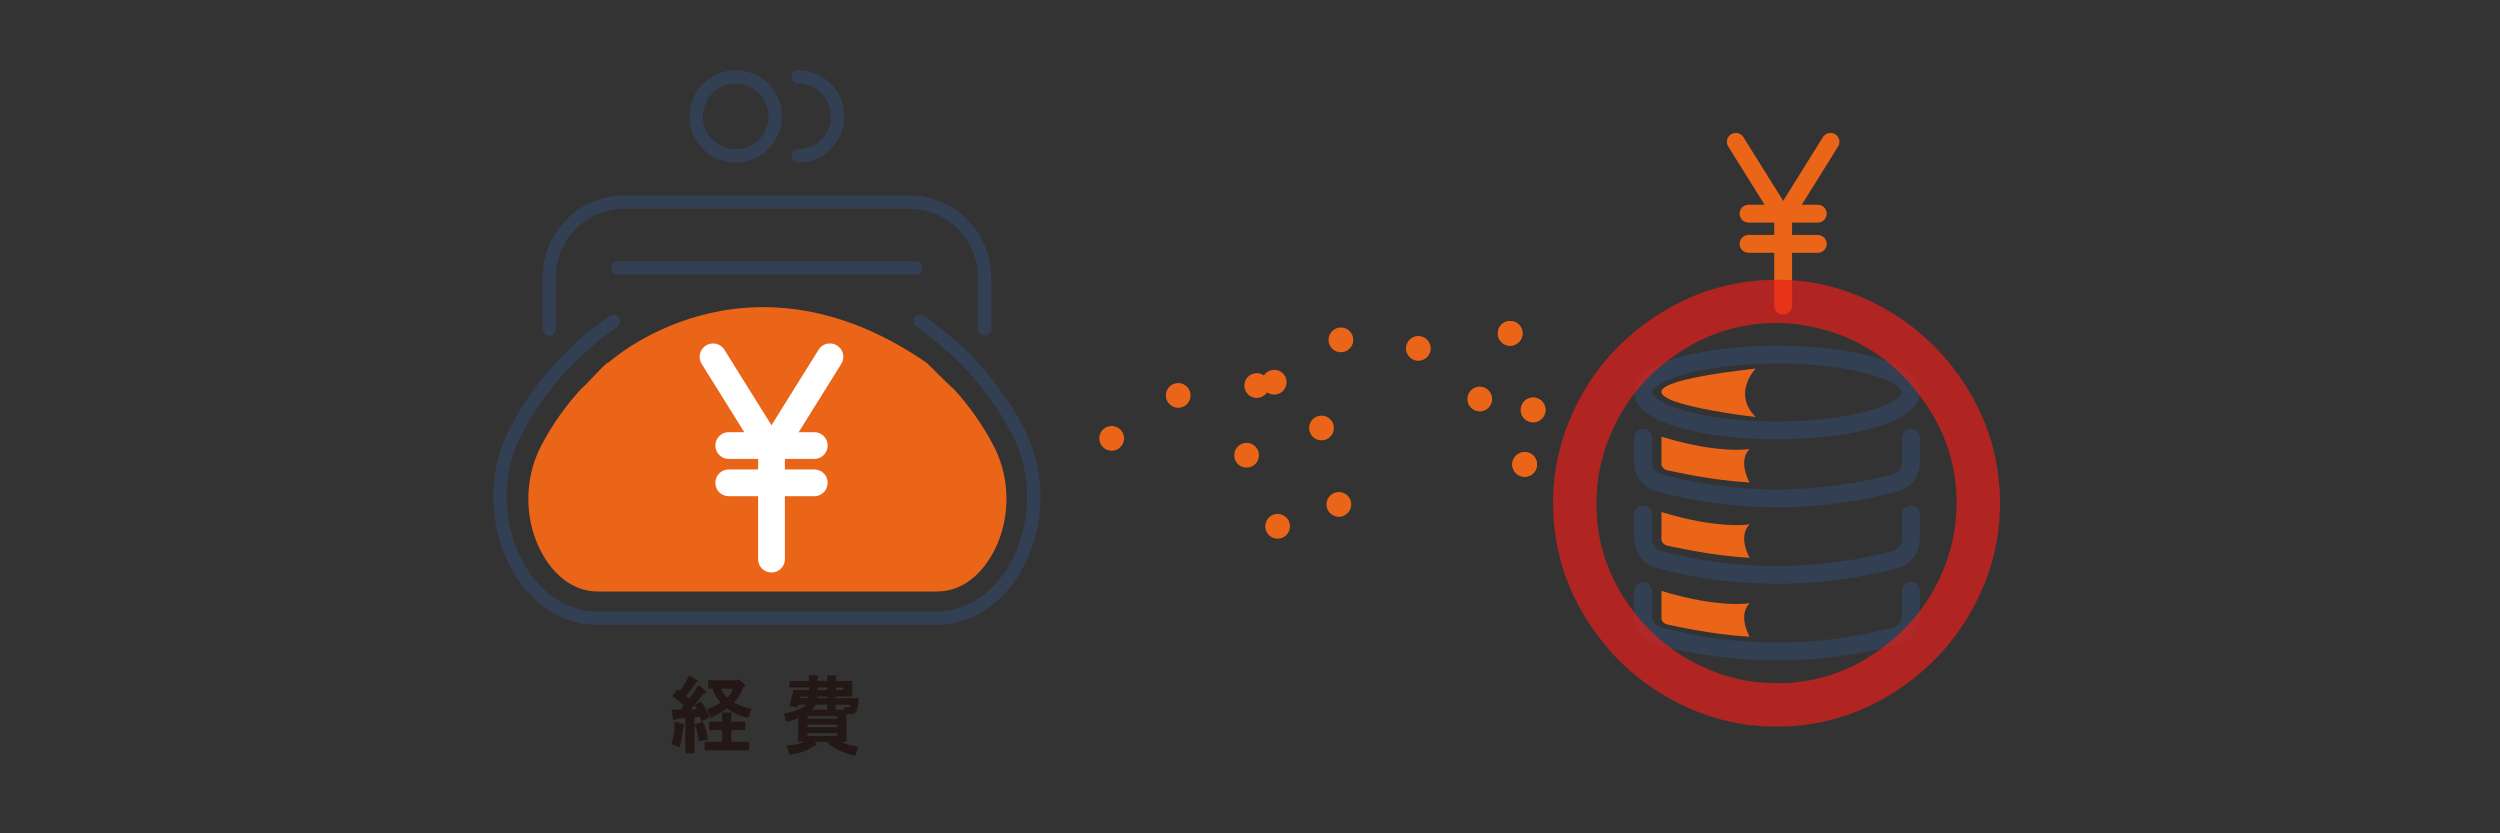
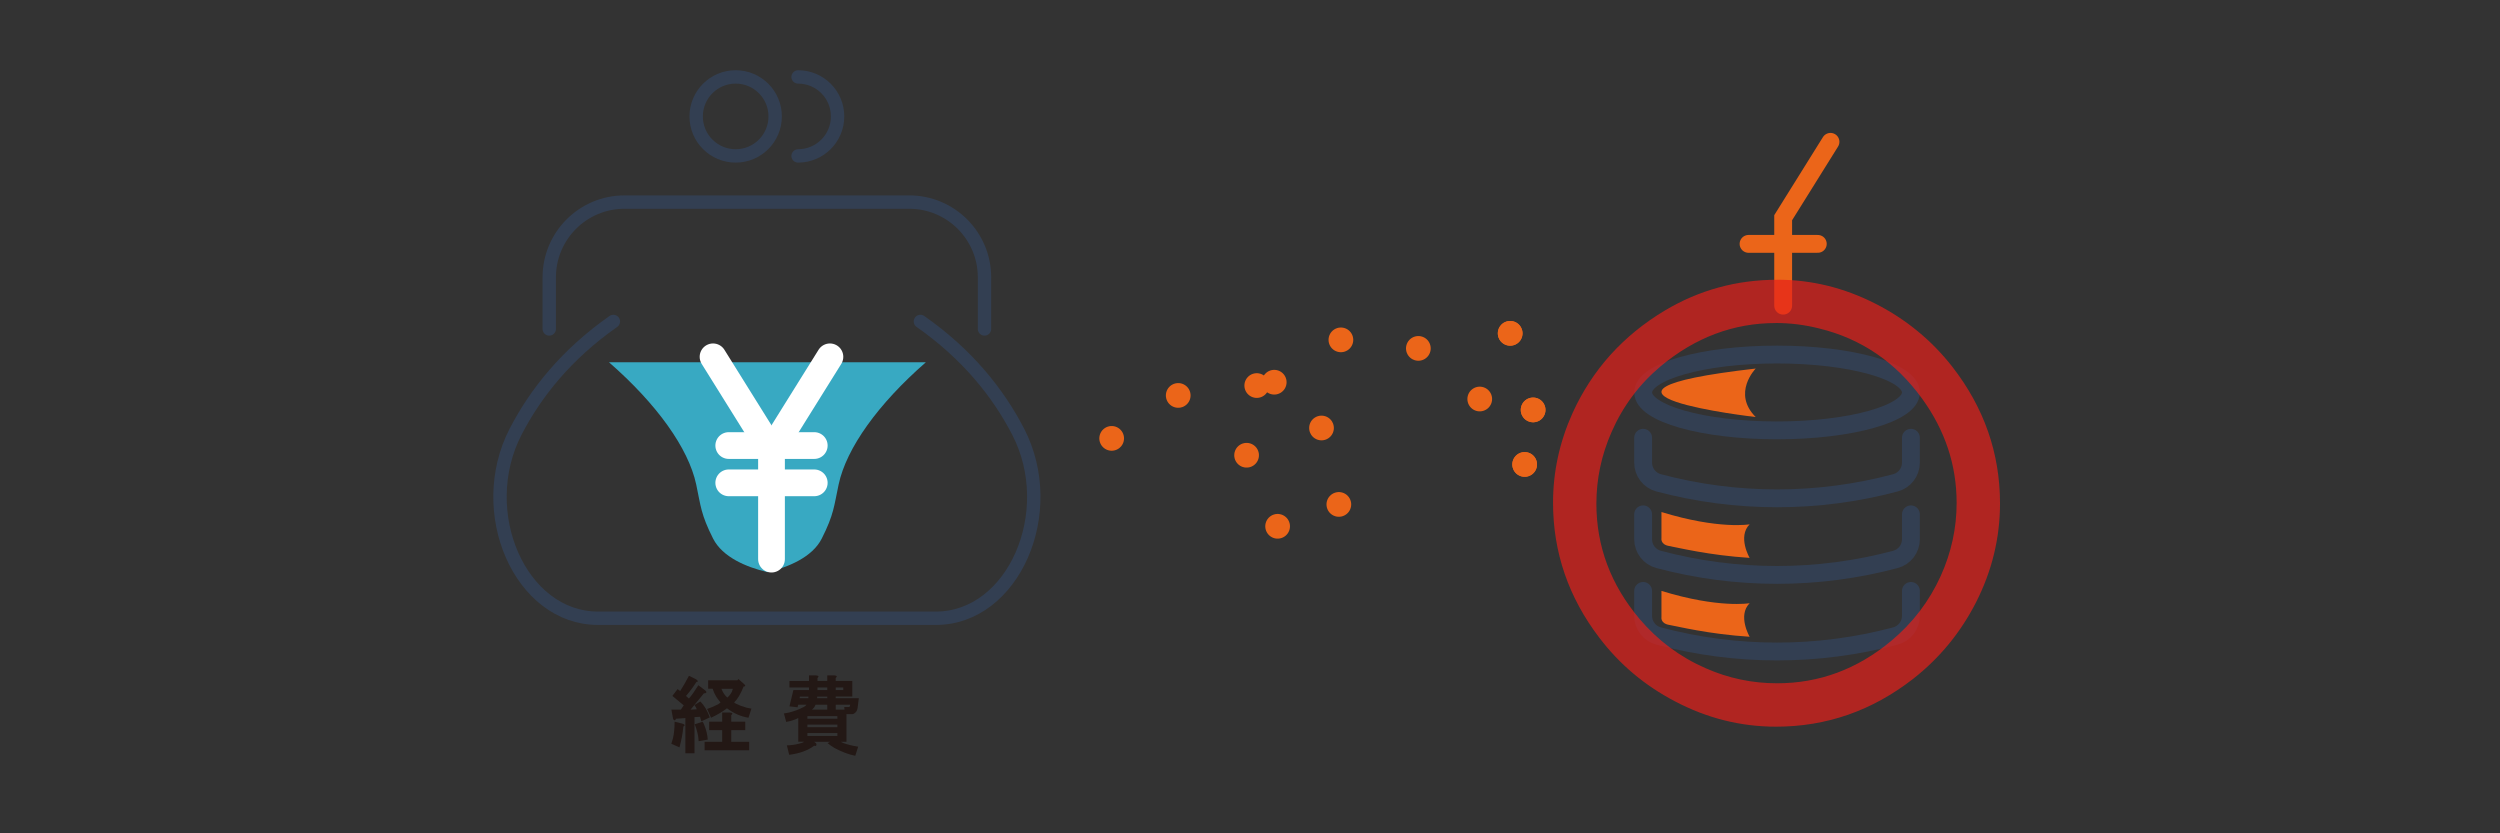
<svg xmlns="http://www.w3.org/2000/svg" id="_レイヤー_1" viewBox="0 0 600 200">
  <rect x="0" y="0" width="600" height="200" fill="#333333" stroke="none" />
  <defs>
    <style>.cls-1{opacity:.7;}.cls-2{stroke-width:3.21px;}.cls-2,.cls-3,.cls-4,.cls-5,.cls-6{fill:none;stroke-linecap:round;}.cls-2,.cls-3,.cls-5{stroke-linejoin:round;}.cls-2,.cls-5{stroke:#333f52;}.cls-7{fill:#38a9c2;}.cls-3{stroke-dasharray:0 0 0 0 0 9.6 0 9.6;stroke-width:5.93px;}.cls-3,.cls-4{stroke:#eb6519;}.cls-4,.cls-5{stroke-width:4.28px;}.cls-4,.cls-6{stroke-miterlimit:10;}.cls-8{fill:#eb6519;}.cls-6{stroke:#fff;stroke-width:6.42px;}.cls-9{fill:#e61f19;}.cls-10{fill:#231815;}</style>
  </defs>
  <path class="cls-2" d="M147.21,77.15c-11.29,7.9-18.66,17.19-23.44,26.41-10.04,19.37,1.14,44.82,19.74,44.82h81.09c18.6,0,29.78-25.44,19.74-44.82-4.78-9.22-12.15-18.51-23.44-26.41" />
  <path class="cls-2" d="M131.82,78.95v-12.39c0-9.97,8.09-18.06,18.06-18.06h68.34c9.97,0,18.06,8.09,18.06,18.06v12.39" />
  <g>
    <circle class="cls-2" cx="176.56" cy="27.94" r="9.48" />
    <path class="cls-2" d="M191.54,18.46c5.24,0,9.48,4.24,9.48,9.48s-4.24,9.48-9.48,9.48" />
  </g>
-   <line class="cls-2" x1="148.3" y1="64.3" x2="219.81" y2="64.3" />
  <path class="cls-7" d="M222.21,86.94c-11.47,10.01-19.08,20.63-20.94,29.34-1.11,5.18-1.11,7.16-4.05,12.98-2.26,4.48-8.04,6.86-12.92,8.02-.04,.01-.08,.03-.12,.04-.04-.01-.08-.03-.12-.04-4.88-1.16-10.66-3.55-12.92-8.02-2.94-5.82-2.95-7.8-4.05-12.98-1.86-8.71-9.47-19.33-20.94-29.34" />
-   <path class="cls-8" d="M222.21,86.94c.45,.31,5.08,5.08,6.67,6.4,3.83,4.19,7.06,8.78,9.65,13.76,4.31,8.31,3.99,18.76-.8,26.64-1.87,3.07-6.02,8.22-12.89,8.22h-81.33c-6.86,0-11.02-5.15-12.89-8.22-4.79-7.88-5.1-18.33-.8-26.64,2.58-4.99,5.82-9.57,9.65-13.76,1.59-1.31,6.25-6.76,6.67-6.4,0,0,32.65-29.75,76.06,0Z" />
  <g>
    <g>
      <polyline class="cls-6" points="171.13 85.64 179.25 98.66 185.16 108.13" />
      <polyline class="cls-6" points="199.18 85.64 191.24 98.37 185.16 108.13 185.16 134.19" />
    </g>
    <line class="cls-6" x1="174.9" y1="106.93" x2="195.42" y2="106.93" />
    <line class="cls-6" x1="174.9" y1="115.88" x2="195.42" y2="115.88" />
  </g>
  <g>
    <path class="cls-10" d="M165.34,162.18l1.72,.86c.1,.05,.18,.11,.23,.16,.16,.16,.21,.29,.16,.39-.1,.05-.21,.08-.31,.08-.73,1.15-1.56,2.27-2.5,3.36,.21,.21,.44,.42,.7,.62,.68-.78,1.43-1.85,2.27-3.2l1.64,1.25c.31,.26,.36,.47,.16,.62-.1,.05-.26,.08-.47,.08l-3.2,3.91,1.48-.08c-.1-.31-.29-.65-.55-1.02l1.41-.86c.94,.94,1.69,2.21,2.27,3.83l-2.03,.94c-.1-.36-.21-.73-.31-1.09l-1.33,.08v8.67h-2.19v-8.44l-2.27,.16c-.1,.37-.26,.47-.47,.31-.1-.05-.18-.18-.23-.39l-.39-2.11h2.27c.26-.36,.49-.7,.7-1.02l-2.73-2.27,1.25-1.64c.21,.16,.42,.31,.62,.47,.73-1.14,1.43-2.37,2.11-3.67Zm-1.33,12.19c-.16,1.67-.47,3.33-.94,5l-1.95-.86c.1-.26,.23-.7,.39-1.33,.26-1.04,.39-2.37,.39-3.98l1.88,.47c.62,.21,.7,.44,.23,.7Zm4.61-1.17c.16,.21,.29,.47,.39,.78,.47,1.09,.75,2.27,.86,3.52l-2.19,.39c-.05-1.25-.37-2.6-.94-4.06l1.88-.62Zm6.88-1.56v1.56h3.36v2.03h-3.36v2.81h4.3v2.03h-10.7v-2.03h4.22v-2.81h-3.12v-2.03h3.12v-2.19h1.88c.62,.05,.73,.26,.31,.62Zm-3.2-2.58c.26-.16,.47-.31,.62-.47-.26-.31-.52-.65-.78-1.02-.47-.68-.83-1.43-1.09-2.27h-1.09v-2.03h7.03l.23-.31,1.41,1.25c.36,.37,.31,.55-.16,.55-.68,1.72-1.43,3-2.27,3.83,.1,.11,.26,.21,.47,.31,.73,.37,1.56,.68,2.5,.94,.47,.11,.86,.18,1.17,.23l-.7,2.19c-1.88-.31-3.59-1.07-5.16-2.27-1.09,.83-2.37,1.59-3.83,2.27l-.94-2.11c.78-.26,1.64-.62,2.58-1.09Zm1.17-3.05c.26,.52,.62,.99,1.09,1.41,.47-.42,.83-.88,1.09-1.41,.1-.26,.18-.49,.23-.7h-2.73c.1,.21,.21,.44,.31,.7Z" />
    <path class="cls-10" d="M196.2,162.73v.7h2.34v-1.33h1.72c.62,.05,.73,.26,.31,.62v.7h3.98v3.75h-3.98v.39h5.55l-.31,2.42c-.05,.26-.13,.5-.23,.7-.16,.21-.34,.39-.55,.55-.16,.11-.31,.16-.47,.16h-1.41v6.64h-1.33c.16,.11,.36,.21,.62,.31,.99,.37,2.16,.65,3.52,.86l-.7,2.19c-1.56-.31-3.23-.94-5-1.88-.68-.42-1.22-.81-1.64-1.17l.62-.31h-3.83l.39,.31c.1,.11,.16,.21,.16,.31,0,.21-.08,.34-.23,.39-.1,0-.21-.03-.31-.08-1.51,1.14-3.52,1.88-6.02,2.19l-.55-2.27c.88,0,1.85-.13,2.89-.39,.52-.1,.94-.26,1.25-.47h-1.41v-5.7c-.78,.42-1.75,.73-2.89,.94l-.55-2.03c.36-.05,.78-.13,1.25-.23,1.2-.31,2.27-.7,3.2-1.17,.47-.21,.78-.44,.94-.7h-1.95l-.16,.62-1.95-.23,.94-3.91h3.75v-.62h-4.69v-1.56h4.69v-1.33h1.72c.62,.05,.73,.26,.31,.62Zm-4.3,4.84h2.11v-.39h-2.03l-.08,.39Zm1.88,4.3v.62h7.19v-.62h-7.19Zm0,2.03v.62h7.19v-.62h-7.19Zm0,2.03v.7h7.19v-.7h-7.19Zm1.95-6.8c-.05,.16-.16,.37-.31,.62-.16,.21-.34,.39-.55,.55h3.67v-1.17h-2.81Zm.39-1.56h2.42v-.39h-2.42v.39Zm.08-2.58v.62h2.34v-.62h-2.34Zm4.38,0v.62h1.8v-.62h-1.8Zm0,4.14v1.17h2.11l-.08-.62h1.17c.1-.05,.18-.13,.23-.23v-.31h-3.44Z" />
  </g>
  <g>
    <path class="cls-3" d="M362.44,80c3.35,8.84,7.41,23.74,7.9,32.75-7.98-3.35-15.51-.3-23.22-2.76" />
    <path class="cls-3" d="M266.8,105.21c10.13-12,45.1-24.13,53.65,5.01,6.67,22.71-16.42,25.01-20.74,3.77-4.04-19.91,15.2-32.54,27.22-33.38,14.19-1,26.15,11.15,37.18,26.41" />
    <path class="cls-3" d="M362.44,80c3.35,8.84,7.41,23.74,7.9,32.75-7.98-3.35-15.51-.3-23.22-2.76" />
  </g>
  <path class="cls-5" d="M458.62,141.82v5.98c0,2.27-1.53,4.26-3.72,4.84h0c-18.62,4.96-38.21,4.96-56.83,0h0c-2.19-.58-3.72-2.57-3.72-4.84v-5.98" />
  <path class="cls-5" d="M458.62,123.44v5.98c0,2.27-1.53,4.26-3.72,4.84h0c-18.62,4.96-38.21,4.96-56.83,0h0c-2.19-.58-3.72-2.57-3.72-4.84v-5.98" />
  <path class="cls-5" d="M458.62,105.06v5.98c0,2.27-1.53,4.26-3.72,4.84h0c-18.62,4.96-38.21,4.96-56.83,0h0c-2.19-.58-3.72-2.57-3.72-4.84v-5.98" />
  <path class="cls-5" d="M458.62,94.19c0,5.03-14.39,9.1-32.13,9.1s-32.13-4.07-32.13-9.1,14.39-9.1,32.13-9.1,32.13,4.07,32.13,9.1Z" />
  <path class="cls-8" d="M421.37,88.45s-5.76,5.88,0,11.64c0,0-50.89-5.82,0-11.64Z" />
-   <path class="cls-8" d="M398.75,104.81v6.29s-.29,1.49,1.82,1.86c2.1,.37,9.58,2.23,19.34,2.85,0,0-2.95-5.08,0-8.05,0,0-7.37,1.29-21.15-2.95Z" />
  <path class="cls-8" d="M398.75,122.89v6.29s-.29,1.49,1.82,1.86c2.1,.37,9.58,2.23,19.34,2.85,0,0-2.95-5.08,0-8.05,0,0-7.37,1.29-21.15-2.95Z" />
  <path class="cls-8" d="M398.75,141.82v6.29s-.29,1.49,1.82,1.86c2.1,.37,9.58,2.23,19.34,2.85,0,0-2.95-5.08,0-8.05,0,0-7.37,1.29-21.15-2.95Z" />
  <g>
    <g>
-       <polyline class="cls-4" points="416.6 34.04 423.18 44.58 427.96 52.25" />
      <polyline class="cls-4" points="439.32 34.04 432.89 44.35 427.96 52.25 427.96 73.36" />
    </g>
-     <line class="cls-4" x1="419.65" y1="51.28" x2="436.27" y2="51.28" />
    <line class="cls-4" x1="419.65" y1="58.53" x2="436.27" y2="58.53" />
  </g>
  <g class="cls-1">
    <path class="cls-9" d="M426.55,67.13c8.19,0,16.04,1.92,23.56,5.76,7.31,3.72,13.45,8.75,18.42,15.1,7.64,9.82,11.47,20.76,11.47,32.83,0,8.27-1.92,16.19-5.76,23.75-3.72,7.27-8.75,13.39-15.1,18.36-9.82,7.64-20.78,11.47-32.9,11.47-8.48,0-16.56-2.03-24.25-6.08-7.27-3.8-13.32-8.9-18.17-15.29-7.39-9.69-11.09-20.49-11.09-32.39,0-7.44,1.57-14.62,4.7-21.55,4.72-10.36,12.09-18.55,22.12-24.56,8.27-4.93,17.27-7.39,27.01-7.39Zm-.38,10.4c-10.11,0-19.3,3.45-27.57,10.34-5.18,4.35-9.13,9.63-11.84,15.85-2.42,5.51-3.63,11.24-3.63,17.17,0,10.23,3.45,19.45,10.34,27.63,4.39,5.18,9.67,9.13,15.85,11.84,5.47,2.42,11.19,3.63,17.17,3.63,10.15,0,19.3-3.4,27.44-10.21,5.14-4.3,9.09-9.48,11.84-15.54,2.55-5.64,3.82-11.49,3.82-17.54,0-9.06-2.76-17.4-8.27-25-6.35-8.77-14.58-14.39-24.69-16.86-3.47-.88-6.95-1.32-10.46-1.32Z" />
  </g>
</svg>